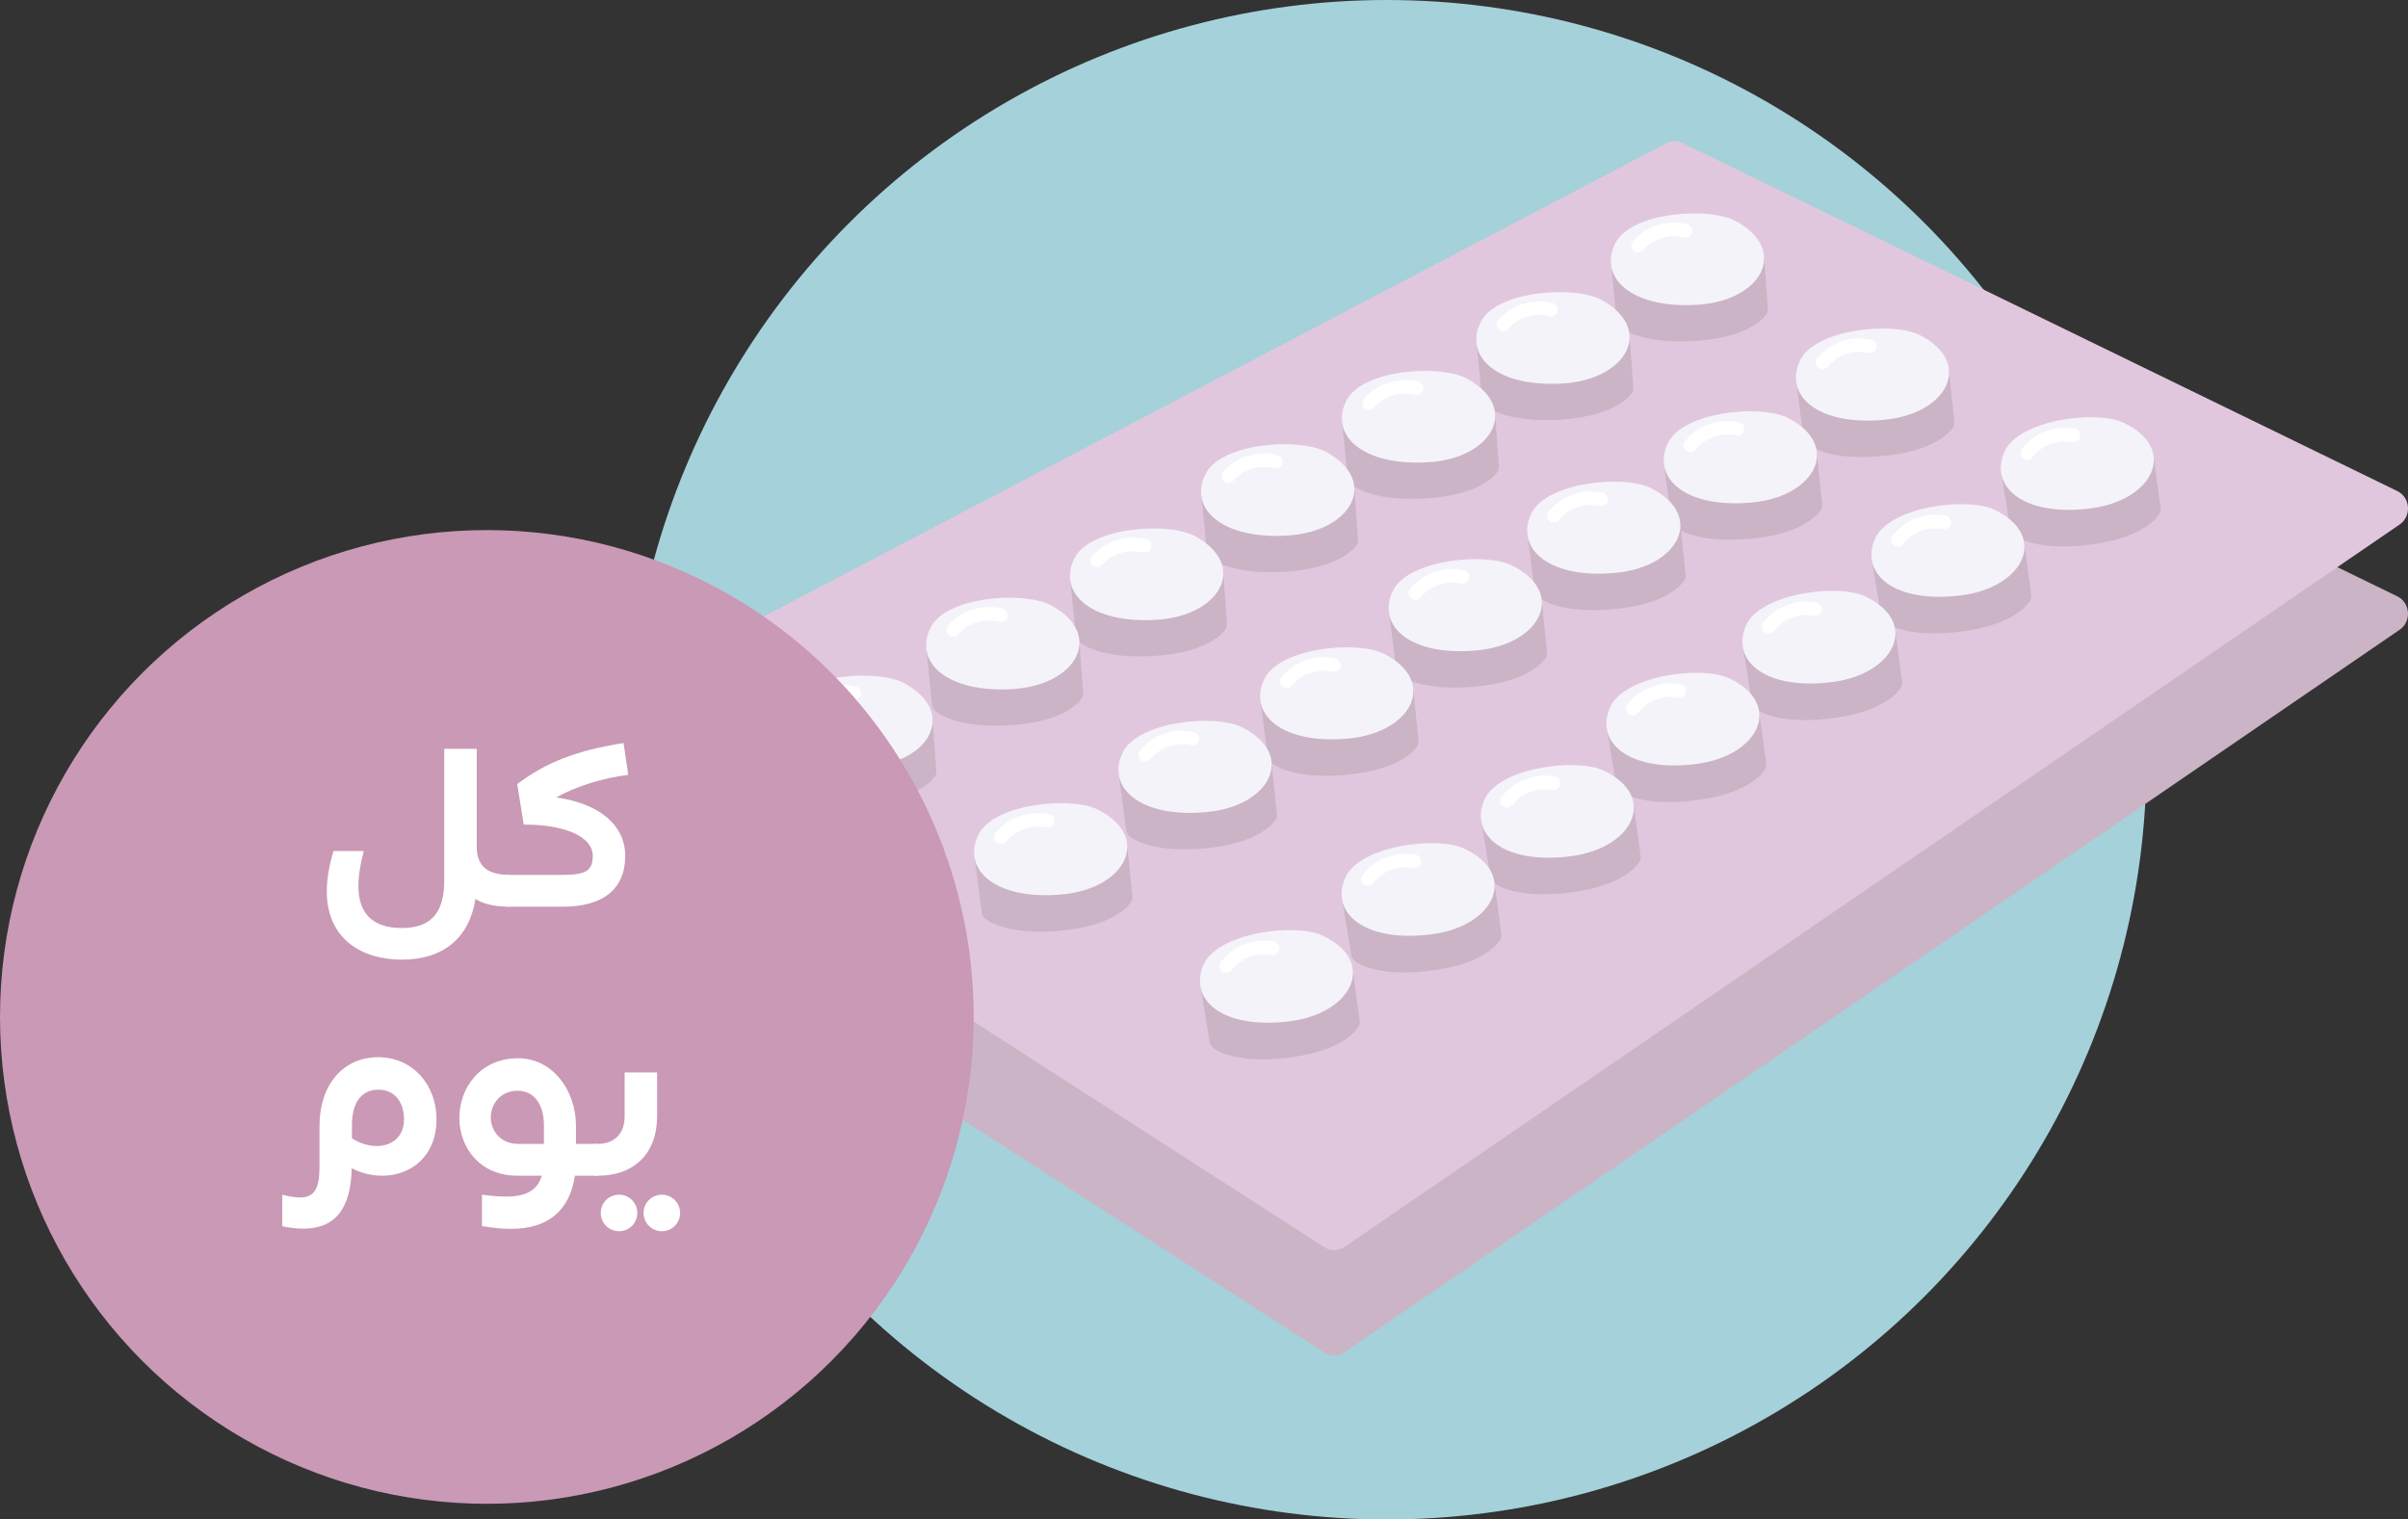
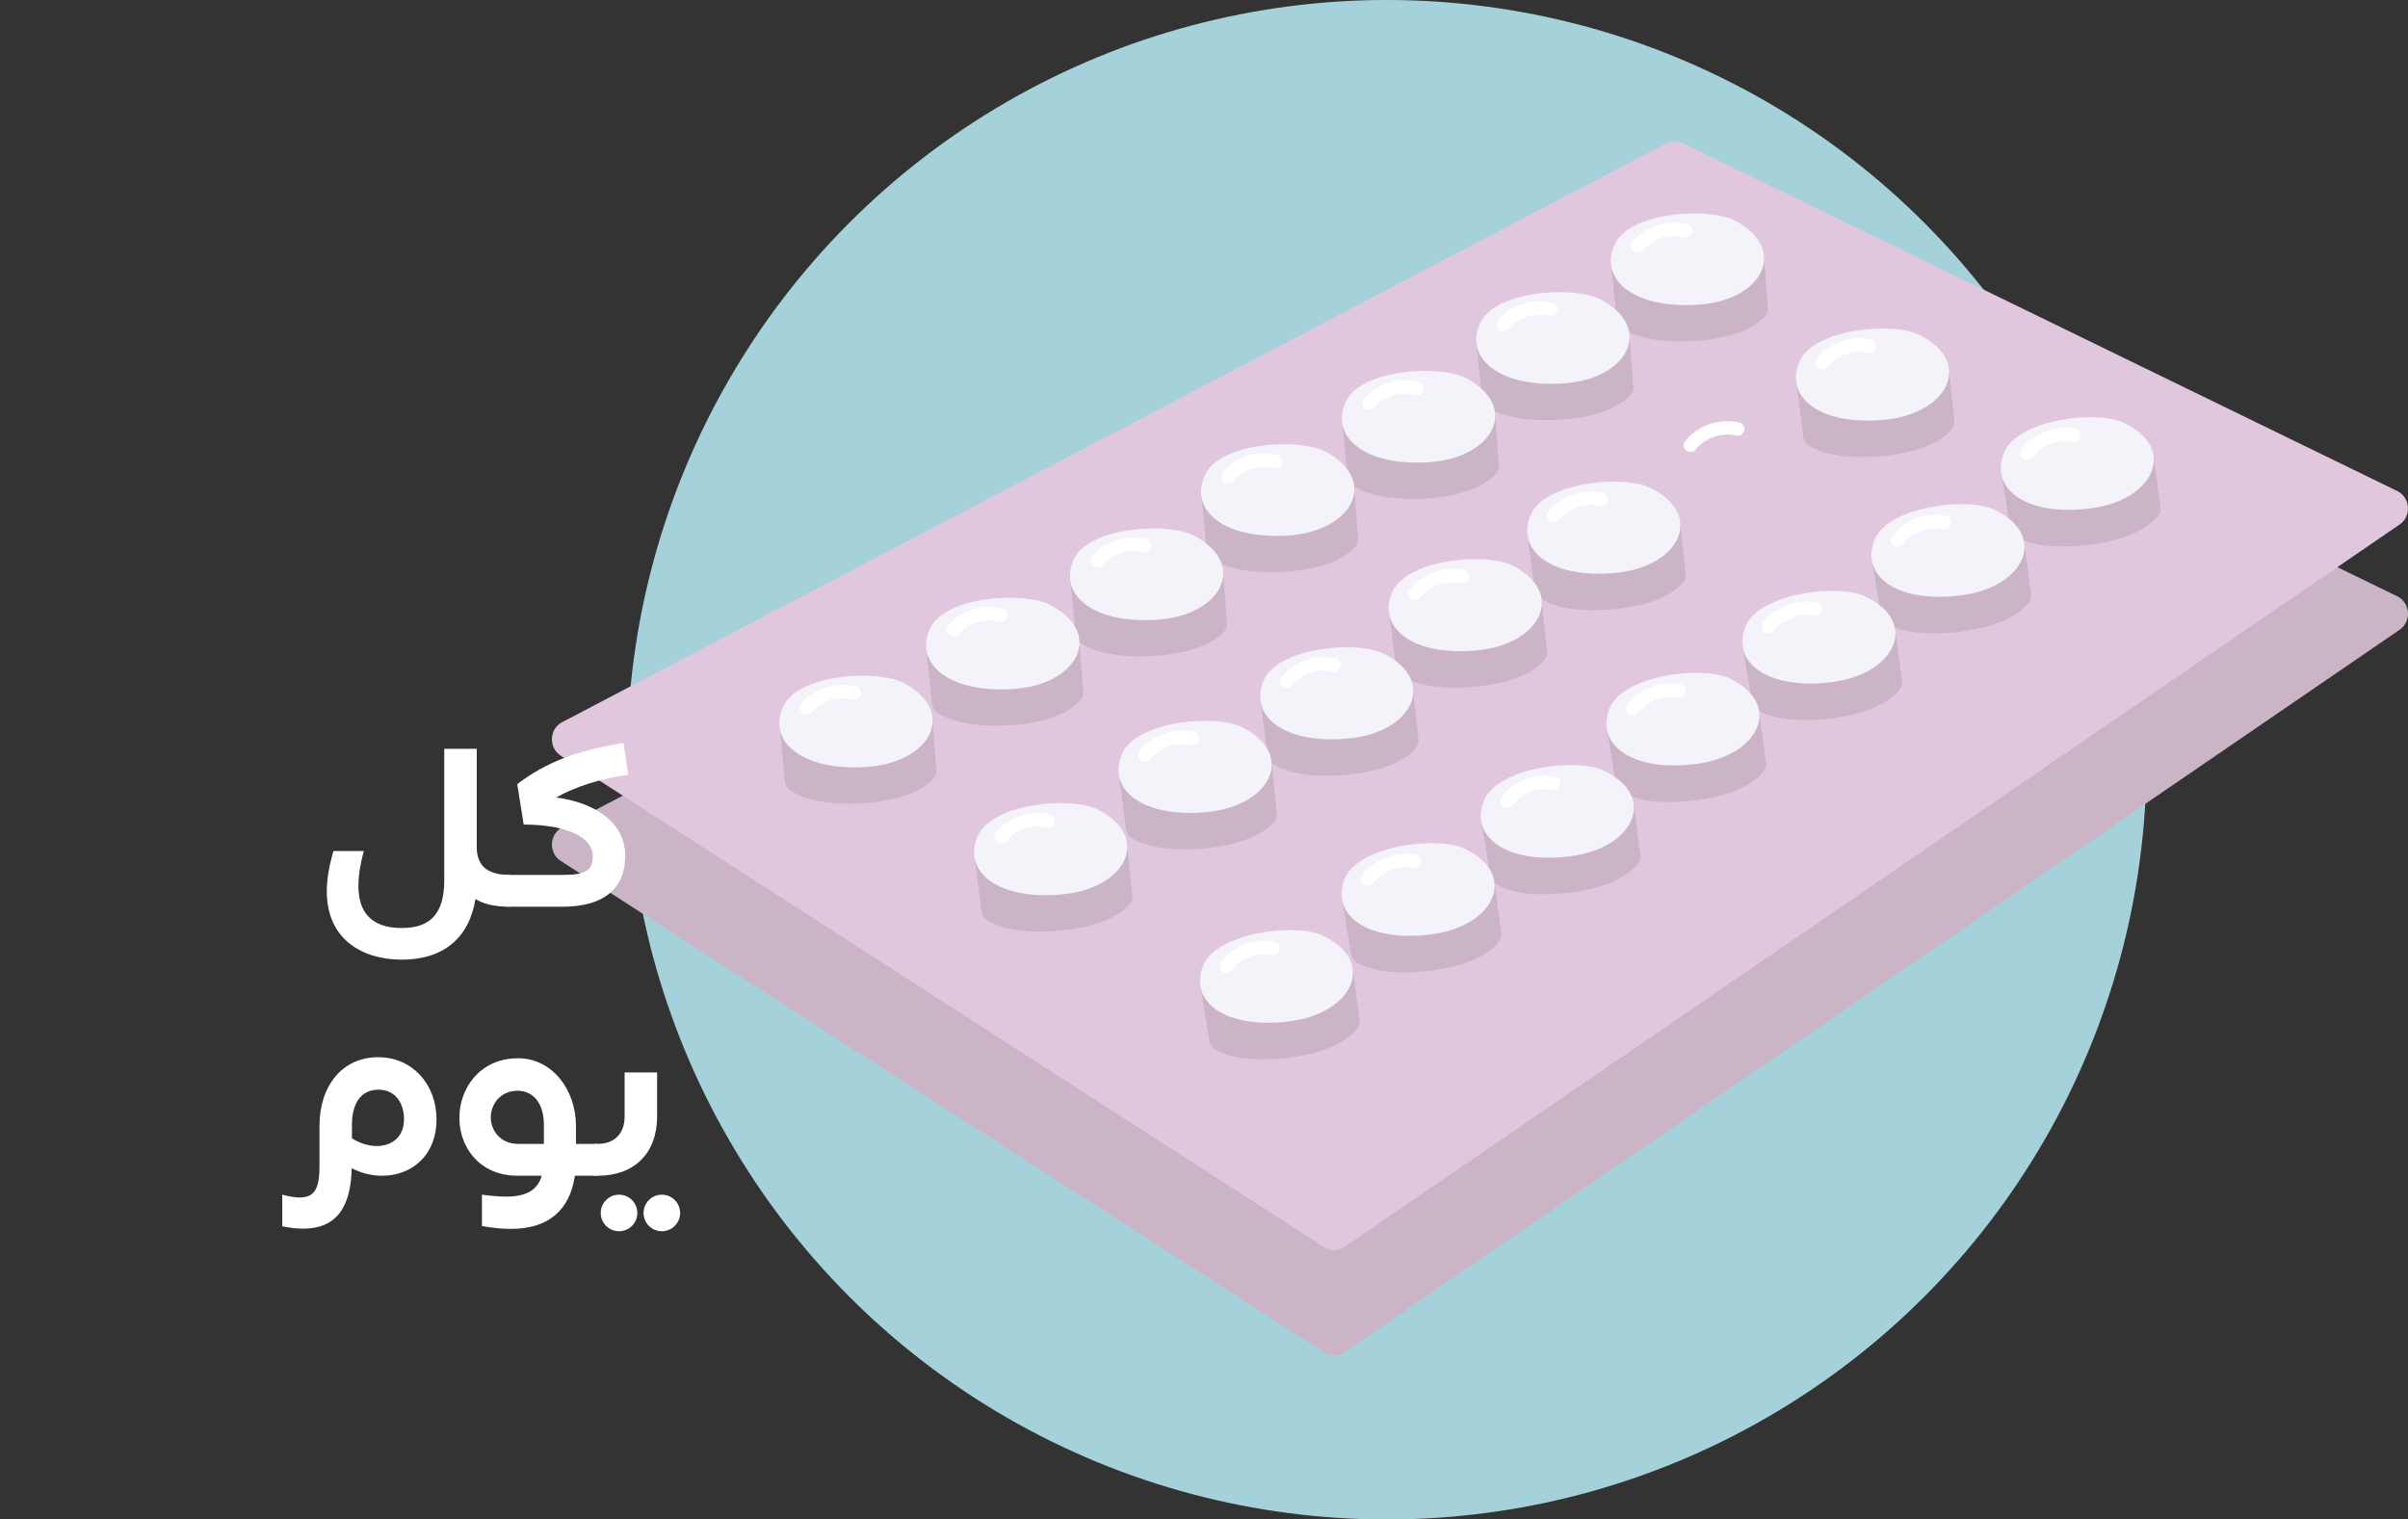
<svg xmlns="http://www.w3.org/2000/svg" id="Layer_2" data-name="Layer 2" viewBox="0 0 125.022 78.888">
  <rect x="0" y="0" width="125.022" height="78.888" fill="#333333" stroke="none" />
  <defs>
    <style>
      .cls-1 {
        fill: #fff;
      }

      .cls-2 {
        fill: none;
        stroke: #fff;
        stroke-linecap: round;
        stroke-miterlimit: 10;
        stroke-width: .7px;
      }

      .cls-3 {
        fill: #f4f3fa;
      }

      .cls-4 {
        fill: #a5d1da;
      }

      .cls-5 {
        fill: #e1c7dd;
      }

      .cls-6 {
        fill: #c999b5;
      }

      .cls-7 {
        fill: #cbb4c6;
      }
    </style>
  </defs>
  <g id="Layer_2-2" data-name="Layer 2">
    <g>
      <g>
        <circle class="cls-4" cx="72.002" cy="39.444" r="39.444" />
        <g>
          <g>
            <path class="cls-7" d="m29.181,42.962l57.333-30.058c.263-.138.572-.143.839-.013l37.117,18.071c.678.33.746,1.304.121,1.732l-54.793,37.514c-.312.214-.715.219-1.033.015l-39.657-25.528c-.636-.41-.595-1.384.073-1.735Z" />
            <path class="cls-5" d="m29.181,37.497L86.514,7.439c.263-.138.572-.143.839-.013l37.117,18.071c.678.33.746,1.304.121,1.732l-54.793,37.514c-.312.214-.715.219-1.033.015l-39.657-25.528c-.636-.41-.595-1.384.073-1.735Z" />
            <path class="cls-7" d="m112.176,26.367c.016.122-.011.243-.081.344-.265.384-1.141,1.277-3.669,1.578-2.242.267-3.339-.177-3.777-.447-.152-.094-.252-.249-.277-.426l-.483-2.968,7.907-.876.38,2.794Z" />
            <path class="cls-3" d="m104.061,23.475c.714-1.682,4.766-2.203,6.192-1.529,2.836,1.34,1.578,4.024-1.703,4.448-3.396.439-5.28-1.055-4.489-2.919Z" />
            <path class="cls-7" d="m105.459,30.881c.016.122-.011.243-.081.344-.265.384-1.141,1.277-3.669,1.578-2.242.267-3.339-.177-3.777-.447-.152-.094-.252-.249-.277-.426l-.483-2.968,7.907-.876.38,2.794Z" />
            <path class="cls-3" d="m97.344,27.989c.714-1.682,4.766-2.203,6.192-1.529,2.836,1.34,1.578,4.024-1.703,4.448-3.396.439-5.28-1.055-4.489-2.919Z" />
            <path class="cls-7" d="m98.759,35.383c.016.122-.011.243-.081.344-.265.384-1.141,1.277-3.669,1.578-2.242.267-3.339-.177-3.777-.447-.152-.094-.252-.249-.277-.426l-.483-2.968,7.907-.876.38,2.794Z" />
            <path class="cls-3" d="m90.644,32.491c.714-1.682,4.766-2.203,6.192-1.529,2.836,1.34,1.578,4.024-1.703,4.448-3.396.439-5.28-1.055-4.489-2.919Z" />
            <path class="cls-7" d="m91.699,39.637c.016.122-.011.243-.081.344-.265.384-1.141,1.277-3.669,1.578-2.242.267-3.339-.177-3.777-.447-.152-.094-.252-.249-.277-.426l-.483-2.968,7.907-.876.38,2.794Z" />
            <path class="cls-3" d="m83.584,36.745c.714-1.682,4.766-2.203,6.192-1.529,2.836,1.34,1.578,4.024-1.703,4.448-3.396.439-5.28-1.055-4.489-2.919Z" />
            <path class="cls-7" d="m85.179,44.427c.016.122-.011.243-.081.344-.265.384-1.141,1.277-3.669,1.578-2.242.267-3.339-.177-3.777-.447-.152-.094-.252-.249-.277-.426l-.483-2.968,7.907-.876.38,2.794Z" />
            <path class="cls-3" d="m77.064,41.535c.714-1.682,4.766-2.203,6.192-1.529,2.836,1.34,1.578,4.024-1.703,4.448-3.396.439-5.28-1.055-4.489-2.919Z" />
            <path class="cls-7" d="m77.951,48.482c.016.122-.011.243-.081.344-.265.384-1.141,1.277-3.669,1.578-2.242.267-3.339-.177-3.777-.447-.152-.094-.252-.249-.277-.426l-.483-2.968,7.907-.876.38,2.794Z" />
            <path class="cls-3" d="m69.836,45.59c.714-1.682,4.766-2.203,6.192-1.529,2.836,1.34,1.578,4.024-1.703,4.448-3.396.439-5.28-1.055-4.489-2.919Z" />
            <path class="cls-7" d="m70.597,52.996c.016.122-.011.243-.081.344-.265.384-1.141,1.277-3.669,1.578-2.242.267-3.339-.177-3.777-.447-.152-.094-.252-.249-.277-.426l-.483-2.968,7.907-.876.38,2.794Z" />
            <path class="cls-3" d="m62.481,50.104c.714-1.682,4.766-2.203,6.192-1.529,2.836,1.34,1.578,4.024-1.703,4.448-3.396.439-5.28-1.055-4.489-2.919Z" />
            <path class="cls-7" d="m101.465,21.884c.012.122-.019.243-.092.342-.277.375-1.182,1.239-3.718,1.458-2.249.194-3.331-.285-3.761-.569-.149-.099-.244-.257-.263-.434l-.387-2.982,7.931-.619.29,2.805Z" />
            <path class="cls-3" d="m93.448,18.731c.768-1.658,4.835-2.048,6.239-1.328,2.791,1.432,1.446,4.073-1.846,4.39-3.408.329-5.243-1.225-4.393-3.063Z" />
-             <path class="cls-7" d="m94.605,26.178c.012.122-.019.243-.092.342-.277.375-1.182,1.239-3.718,1.458-2.249.194-3.331-.285-3.761-.569-.149-.099-.244-.257-.263-.434l-.387-2.982,7.931-.619.29,2.805Z" />
-             <path class="cls-3" d="m86.588,23.025c.768-1.658,4.835-2.048,6.239-1.328,2.791,1.432,1.446,4.073-1.846,4.39-3.408.329-5.243-1.225-4.393-3.063Z" />
+             <path class="cls-3" d="m86.588,23.025Z" />
            <path class="cls-7" d="m87.514,29.833c.012.122-.019.243-.092.342-.277.375-1.182,1.239-3.718,1.458-2.249.194-3.331-.285-3.761-.569-.149-.099-.244-.257-.263-.434l-.387-2.982,7.931-.619.29,2.805Z" />
            <path class="cls-3" d="m79.497,26.68c.768-1.658,4.835-2.048,6.239-1.328,2.791,1.432,1.446,4.073-1.846,4.39-3.408.329-5.243-1.225-4.393-3.063Z" />
            <path class="cls-7" d="m80.321,33.856c.012.122-.019.243-.092.342-.277.375-1.182,1.239-3.718,1.458-2.249.194-3.331-.285-3.761-.569-.149-.099-.244-.257-.263-.434l-.387-2.982,7.931-.619.29,2.805Z" />
            <path class="cls-3" d="m72.304,30.703c.768-1.658,4.835-2.048,6.239-1.328,2.791,1.432,1.446,4.073-1.846,4.39-3.408.329-5.243-1.225-4.393-3.063Z" />
            <path class="cls-7" d="m73.649,38.432c.012.122-.019.243-.092.342-.277.375-1.182,1.239-3.718,1.458-2.249.194-3.331-.285-3.761-.569-.149-.099-.244-.257-.263-.434l-.387-2.982,7.931-.619.29,2.805Z" />
            <path class="cls-3" d="m65.632,35.279c.768-1.658,4.835-2.048,6.239-1.328,2.791,1.432,1.446,4.073-1.846,4.39-3.408.329-5.243-1.225-4.393-3.063Z" />
            <path class="cls-7" d="m66.294,42.251c.012.122-.019.243-.092.342-.277.375-1.182,1.239-3.718,1.458-2.249.194-3.331-.285-3.761-.569-.149-.099-.244-.257-.263-.434l-.387-2.982,7.931-.619.29,2.805Z" />
            <path class="cls-3" d="m58.276,39.098c.768-1.658,4.835-2.048,6.239-1.328,2.791,1.432,1.446,4.073-1.846,4.39-3.408.329-5.243-1.225-4.393-3.063Z" />
            <path class="cls-7" d="m58.796,46.524c.012.122-.019.243-.092.342-.277.375-1.182,1.239-3.718,1.458-2.249.194-3.331-.285-3.761-.569-.149-.099-.244-.257-.263-.434l-.387-2.982,7.931-.619.29,2.805Z" />
            <path class="cls-3" d="m50.779,43.371c.768-1.658,4.835-2.048,6.239-1.328,2.791,1.432,1.446,4.073-1.846,4.39-3.408.329-5.243-1.225-4.393-3.063Z" />
            <path class="cls-7" d="m91.785,16.02c.008.123-.026.242-.102.339-.289.367-1.218,1.203-3.76,1.346-2.254.126-3.321-.385-3.742-.681-.146-.103-.236-.264-.25-.442l-.297-2.992,7.946-.381.205,2.812Z" />
            <path class="cls-3" d="m83.866,12.628c.817-1.634,4.894-1.902,6.276-1.14,2.747,1.515,1.324,4.114-1.977,4.333-3.417.227-5.204-1.382-4.299-3.193Z" />
            <path class="cls-7" d="m84.799,20.106c.008.123-.026.242-.102.339-.289.367-1.218,1.203-3.76,1.346-2.254.126-3.321-.385-3.742-.681-.146-.103-.236-.264-.25-.442l-.297-2.992,7.946-.381.205,2.812Z" />
            <path class="cls-3" d="m76.88,16.714c.817-1.634,4.894-1.902,6.276-1.14,2.747,1.515,1.324,4.114-1.977,4.333-3.417.227-5.204-1.382-4.299-3.193Z" />
            <path class="cls-7" d="m77.82,24.196c.008.123-.026.242-.102.339-.289.367-1.218,1.203-3.76,1.346-2.254.126-3.321-.385-3.742-.681-.146-.103-.236-.264-.25-.442l-.297-2.992,7.946-.381.205,2.812Z" />
            <path class="cls-3" d="m69.901,20.803c.817-1.634,4.894-1.902,6.276-1.14,2.747,1.515,1.324,4.114-1.977,4.333-3.417.227-5.204-1.382-4.299-3.193Z" />
            <path class="cls-7" d="m70.509,28.002c.008.123-.026.242-.102.339-.289.367-1.218,1.203-3.76,1.346-2.254.126-3.321-.385-3.742-.681-.146-.103-.236-.264-.25-.442l-.297-2.992,7.946-.381.205,2.812Z" />
            <path class="cls-3" d="m62.59,24.609c.817-1.634,4.894-1.902,6.276-1.14,2.747,1.515,1.324,4.114-1.977,4.333-3.417.227-5.204-1.382-4.299-3.193Z" />
            <path class="cls-7" d="m63.702,32.375c.008.123-.026.242-.102.339-.289.367-1.218,1.203-3.76,1.346-2.254.126-3.321-.385-3.742-.681-.146-.103-.236-.264-.25-.442l-.297-2.992,7.946-.381.205,2.812Z" />
            <path class="cls-3" d="m55.784,28.983c.817-1.634,4.894-1.902,6.276-1.14,2.747,1.515,1.324,4.114-1.977,4.333-3.417.227-5.204-1.382-4.299-3.193Z" />
            <path class="cls-7" d="m56.236,35.971c.008.123-.026.242-.102.339-.289.367-1.218,1.203-3.76,1.346-2.254.126-3.321-.385-3.742-.681-.146-.103-.236-.264-.25-.442l-.297-2.992,7.946-.381.205,2.812Z" />
            <path class="cls-3" d="m48.317,32.579c.817-1.634,4.894-1.902,6.276-1.14,2.747,1.515,1.324,4.114-1.977,4.333-3.417.227-5.204-1.382-4.299-3.193Z" />
            <path class="cls-7" d="m48.614,40.018c.008.123-.026.242-.102.339-.289.367-1.218,1.203-3.76,1.346-2.254.126-3.321-.385-3.742-.681-.146-.103-.236-.264-.25-.442l-.297-2.992,7.946-.381.205,2.812Z" />
            <path class="cls-3" d="m40.695,36.625c.817-1.634,4.894-1.902,6.276-1.14,2.747,1.515,1.324,4.114-1.977,4.333-3.417.227-5.204-1.382-4.299-3.193Z" />
            <g>
              <path class="cls-2" d="m105.243,23.525c.142-.182.456-.534.982-.761.637-.275,1.209-.203,1.435-.162" />
              <path class="cls-2" d="m98.526,28.039c.142-.182.456-.534.982-.761.637-.275,1.209-.203,1.435-.162" />
              <path class="cls-2" d="m91.826,32.541c.142-.182.456-.534.982-.761.637-.275,1.209-.203,1.435-.162" />
              <path class="cls-2" d="m84.767,36.796c.142-.182.456-.534.982-.761.637-.275,1.209-.203,1.435-.162" />
              <path class="cls-2" d="m78.246,41.585c.142-.182.456-.534.982-.761.637-.275,1.209-.203,1.435-.162" />
              <path class="cls-2" d="m71.019,45.64c.142-.182.456-.534.982-.761.637-.275,1.209-.203,1.435-.162" />
              <path class="cls-2" d="m63.664,50.154c.142-.182.456-.534.982-.761.637-.275,1.209-.203,1.435-.162" />
              <path class="cls-2" d="m94.628,18.82c.147-.177.473-.519,1.006-.729.646-.254,1.215-.164,1.44-.116" />
              <path class="cls-2" d="m87.768,23.113c.147-.177.473-.519,1.006-.729.646-.254,1.215-.164,1.44-.116" />
              <path class="cls-2" d="m80.678,26.768c.147-.177.473-.519,1.006-.729.646-.254,1.215-.164,1.44-.116" />
              <path class="cls-2" d="m73.484,30.792c.147-.177.473-.519,1.006-.729.646-.254,1.215-.164,1.44-.116" />
              <path class="cls-2" d="m66.812,35.368c.147-.177.473-.519,1.006-.729.646-.254,1.215-.164,1.44-.116" />
              <path class="cls-2" d="m59.457,39.186c.147-.177.473-.519,1.006-.729.646-.254,1.215-.164,1.44-.116" />
              <path class="cls-2" d="m51.96,43.46c.147-.177.473-.519,1.006-.729.646-.254,1.215-.164,1.44-.116" />
              <path class="cls-2" d="m85.043,12.752c.153-.173.488-.505,1.027-.698.653-.234,1.22-.127,1.443-.072" />
              <path class="cls-2" d="m78.057,16.838c.153-.173.488-.505,1.027-.698.653-.234,1.22-.127,1.443-.072" />
              <path class="cls-2" d="m71.078,20.928c.153-.173.488-.505,1.027-.698.653-.234,1.22-.127,1.443-.072" />
              <path class="cls-2" d="m63.767,24.733c.153-.173.488-.505,1.027-.698.653-.234,1.22-.127,1.443-.072" />
              <path class="cls-2" d="m56.961,29.107c.153-.173.488-.505,1.027-.698.653-.234,1.22-.127,1.443-.072" />
              <path class="cls-2" d="m49.494,32.703c.153-.173.488-.505,1.027-.698.653-.234,1.22-.127,1.443-.072" />
              <path class="cls-2" d="m41.872,36.75c.153-.173.488-.505,1.027-.698.653-.234,1.22-.127,1.443-.072" />
            </g>
          </g>
-           <circle class="cls-6" cx="25.277" cy="52.798" r="25.277" />
        </g>
      </g>
      <g>
        <path class="cls-1" d="m26.472,47.076c-.771,0-1.363-.134-1.787-.402-.324,2.021-1.664,3.15-3.82,3.15-2.011,0-3.898-1.017-3.898-3.553,0-.603.111-1.295.346-2.088h1.575c-.179.67-.279,1.273-.279,1.81,0,1.34.637,2.188,2.256,2.188,1.508,0,2.2-.781,2.2-2.479v-6.824h1.687v5.115c0,.447.134.782.357,1.017.291.29.76.413,1.363.413v1.653Z" />
        <path class="cls-1" d="m32.461,44.44c0,1.709-1.139,2.636-3.25,2.636h-2.736c-.559,0-.838-.413-.838-.826,0-.414.279-.827.838-.827h2.736c1.207,0,1.564-.224,1.564-.982,0-.994-1.396-1.631-3.585-1.631l-.335-2.1c1.508-1.14,3.071-1.743,5.518-2.134l.246,1.653c-1.363.167-2.748.614-3.742,1.173,2.234.312,3.585,1.43,3.585,3.038Z" />
        <path class="cls-1" d="m22.663,58.115c0,1.899-1.318,2.927-2.815,2.927-.525,0-1.072-.123-1.586-.391-.044,2.077-.838,3.139-2.524,3.139-.335,0-.692-.045-1.083-.123v-1.642c.369.1.67.145.916.145.804,0,1.017-.524,1.017-1.642v-2.077c0-2.089,1.195-3.563,3.049-3.563,1.765,0,3.027,1.407,3.027,3.228Zm-1.687,0c0-.894-.492-1.541-1.318-1.541-.927,0-1.396.715-1.385,1.877v.647c.413.268.871.402,1.284.402.771,0,1.419-.458,1.419-1.386Z" />
        <path class="cls-1" d="m31.032,61.042h-1.184c-.268,1.81-1.396,2.759-3.317,2.759-.458,0-.949-.045-1.508-.146v-1.63c.48.066.894.1,1.262.1,1.017,0,1.62-.323,1.843-1.083h-1.251c-2,0-3.027-1.497-3.027-3.005,0-1.541,1.072-3.094,3.049-3.094,1.765,0,3.005,1.631,3.005,3.508v.938h1.128v1.653Zm-4.133-1.653h1.34v-.972c0-1.128-.547-1.787-1.362-1.787-.894,0-1.396.692-1.396,1.385,0,.682.503,1.374,1.418,1.374Z" />
        <path class="cls-1" d="m32.43,55.681h1.687v2.278c0,1.91-1.172,3.083-3.083,3.083-.502,0-.894-.368-.894-.849s.357-.805.894-.805c.759,0,1.396-.424,1.396-1.43v-2.278Zm-1.24,7.294c0-.525.424-.949.95-.949.525,0,.949.424.949.949,0,.524-.424.949-.949.949-.525,0-.95-.425-.95-.949Zm2.223,0c0-.525.425-.949.95-.949s.949.424.949.949c0,.524-.424.949-.949.949s-.95-.425-.95-.949Z" />
      </g>
    </g>
  </g>
</svg>